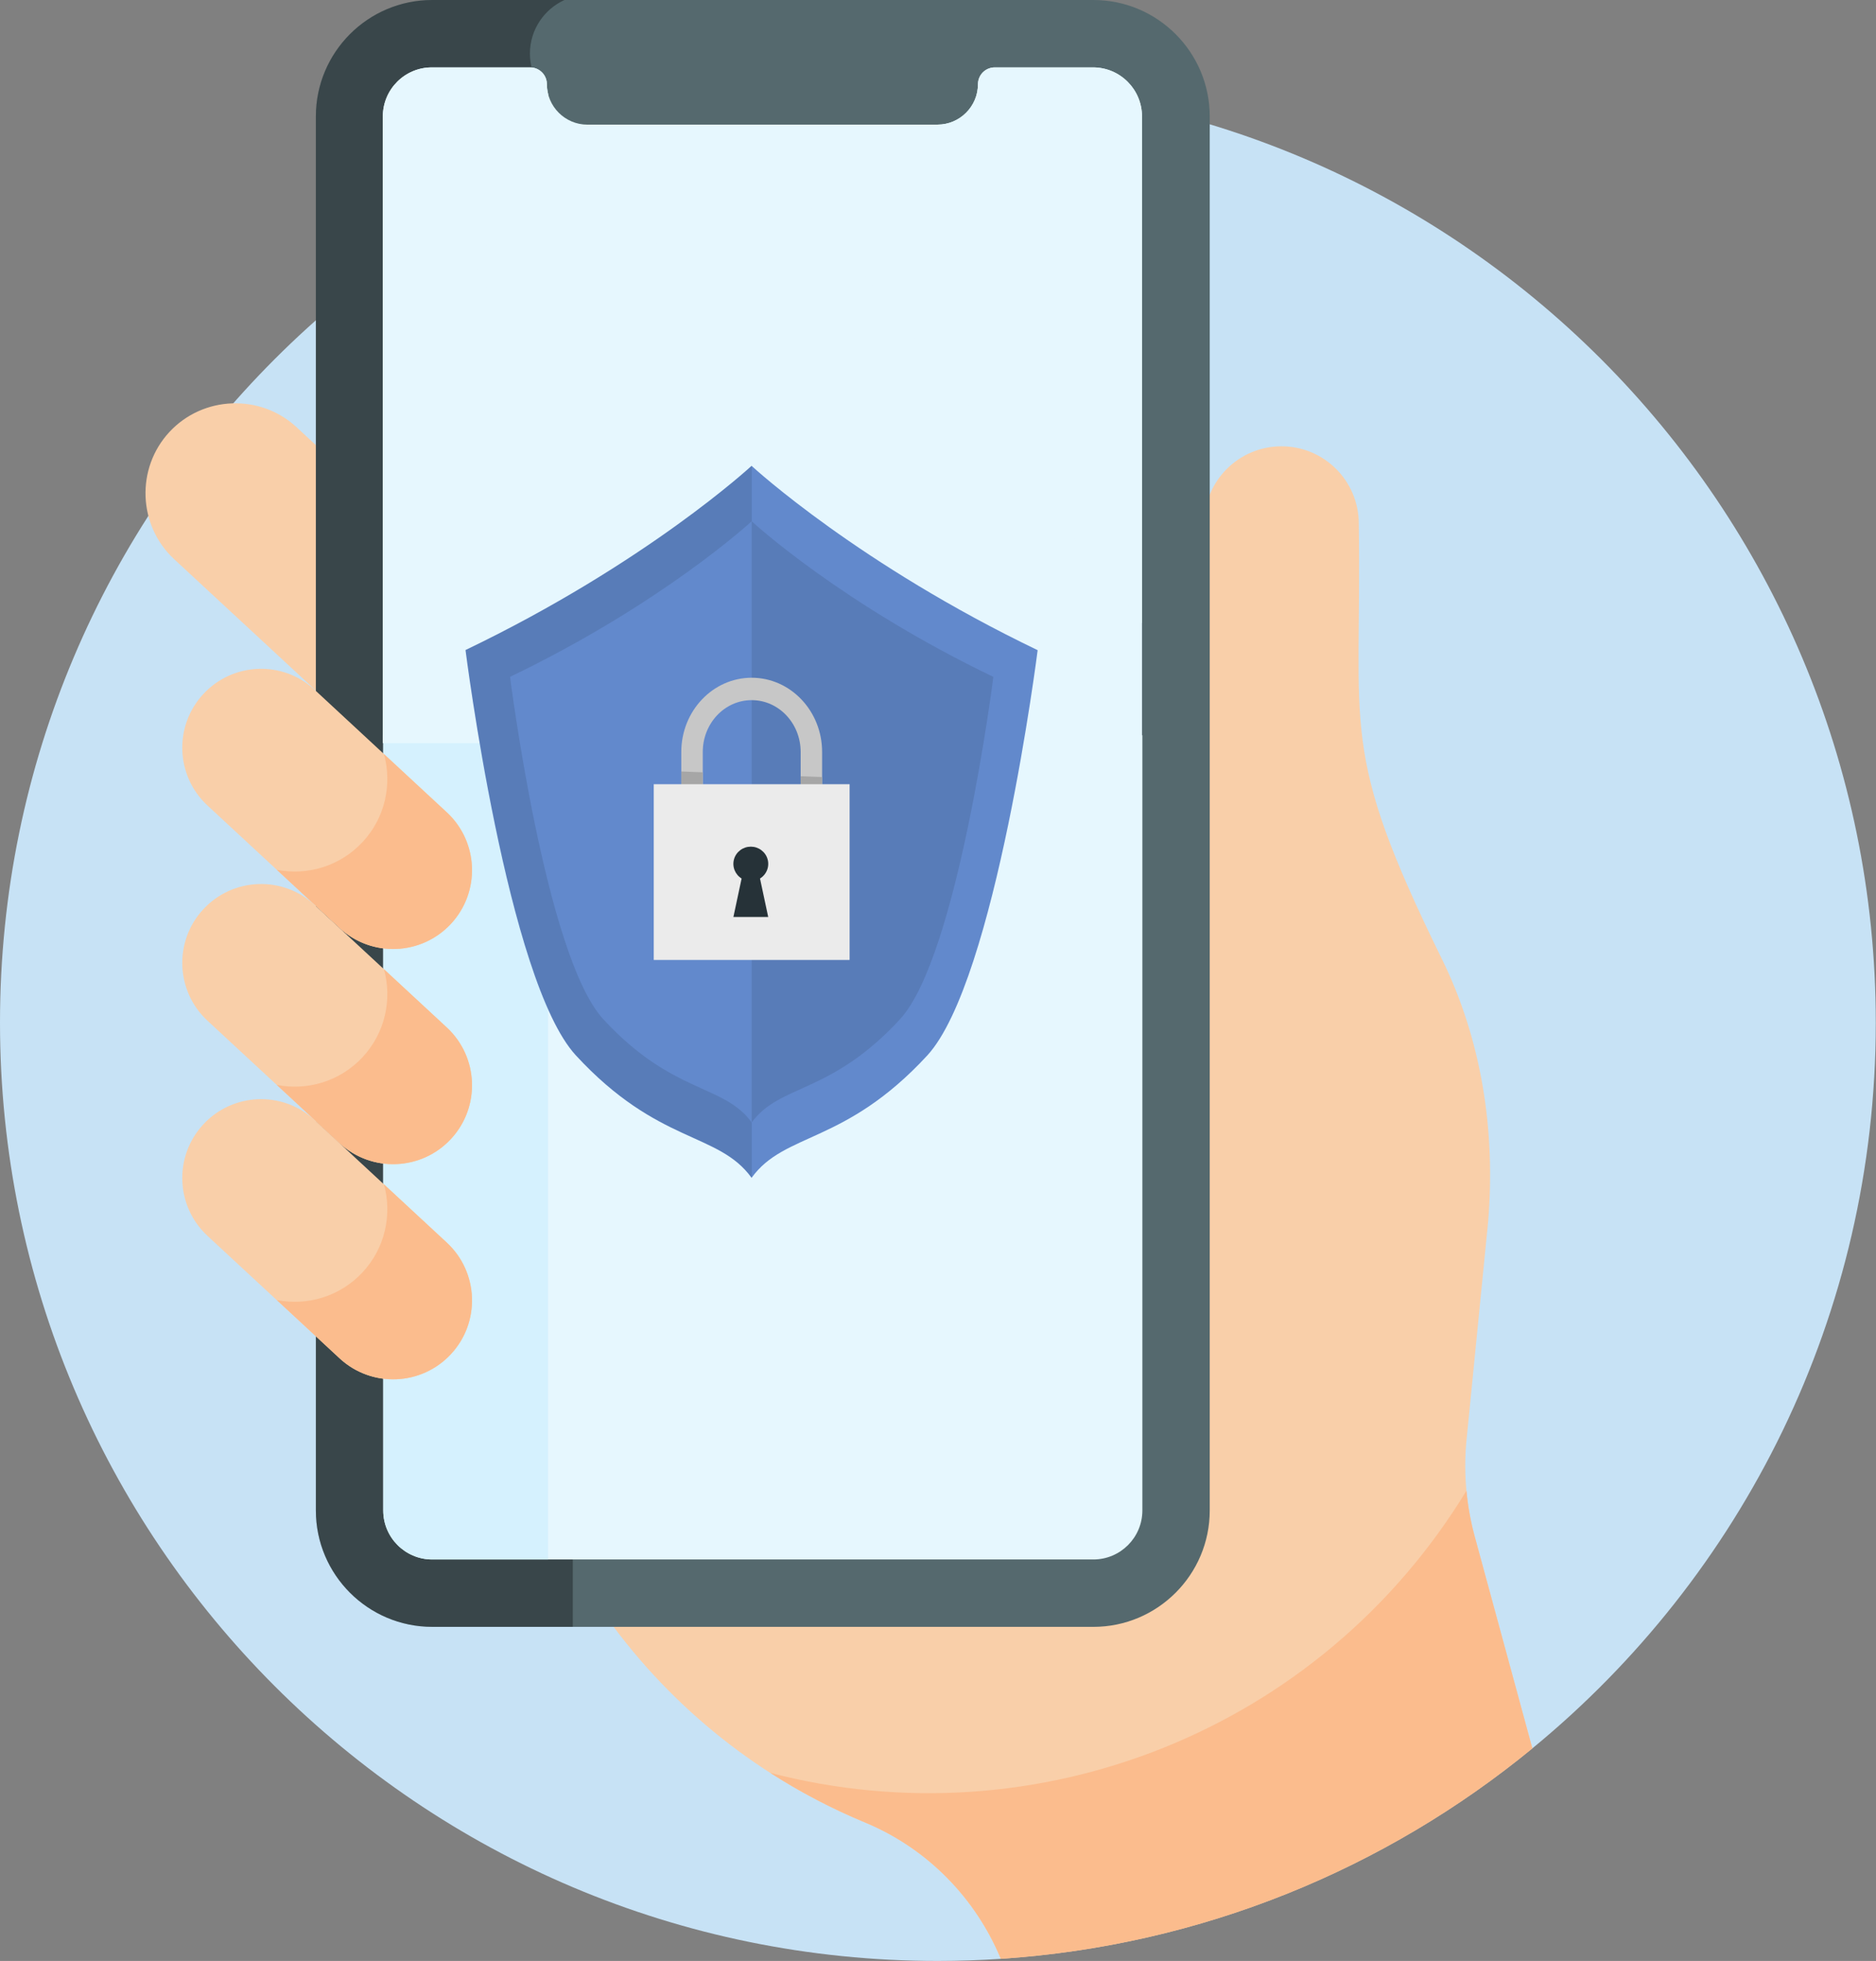
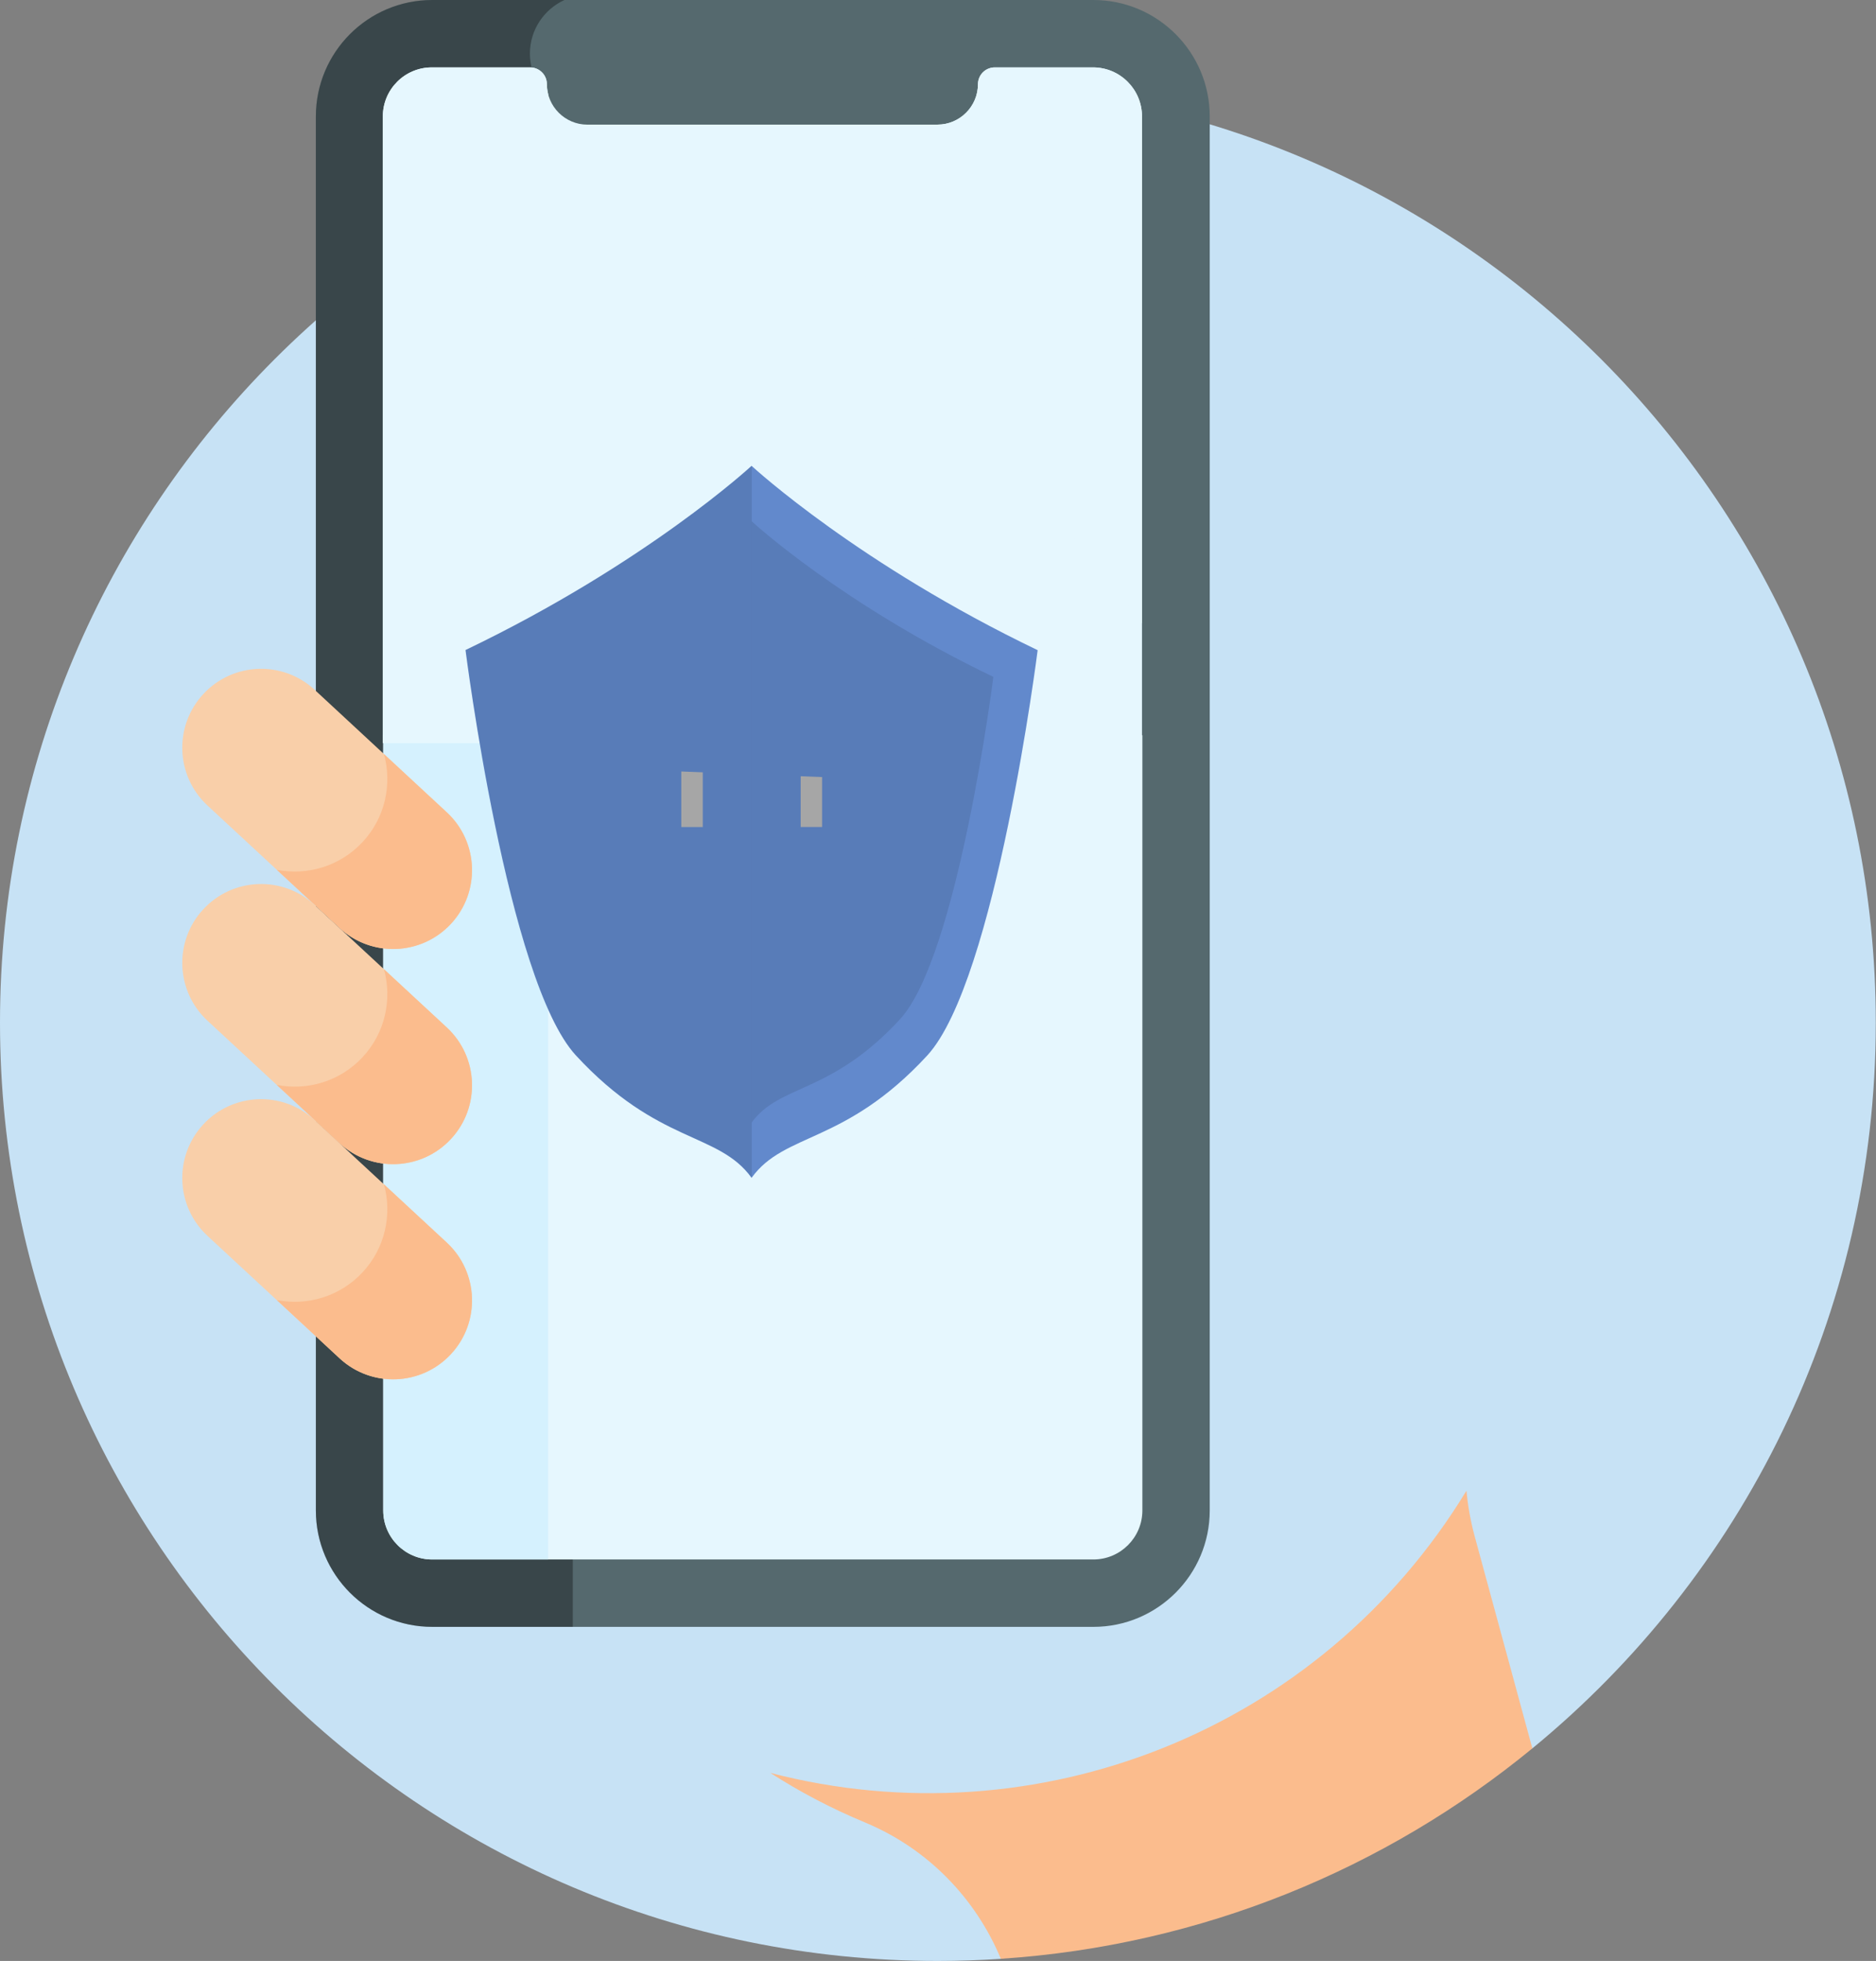
<svg xmlns="http://www.w3.org/2000/svg" width="67" height="70" viewBox="0 0 67 70" fill="none">
  <rect x="0" y="0" width="67" height="70" fill="#808080" stroke="none" />
  <path d="M35.743 69.924L54.727 62.412C62.215 56.269 66.992 46.945 66.992 36.504C66.992 18.005 51.995 3.008 33.496 3.008C14.997 3.008 0 18.005 0 36.504C0 55.004 14.997 70 33.496 70C34.252 70 35.001 69.973 35.743 69.924Z" fill="#C7E2F5" />
-   <path d="M53.148 43.607C53.415 40.375 52.923 37.135 51.492 34.224C47.794 26.703 48.642 26.157 48.528 18.693C48.528 17.168 47.291 15.932 45.767 15.932C44.241 15.932 43.005 17.168 43.005 18.693V46.455C43.005 46.886 42.959 47.306 42.875 47.711V51.686C42.875 55.035 40.15 57.76 36.801 57.76H21.686C24.012 60.996 27.192 63.52 30.871 65.049C30.894 65.058 30.917 65.068 30.94 65.077C33.158 66.014 34.851 67.782 35.743 69.924C42.926 69.448 49.49 66.71 54.727 62.413L52.669 54.854C52.375 53.773 52.272 52.651 52.363 51.535L53.148 43.607ZM11.431 16.028L10.59 15.249C9.294 14.048 7.25 14.126 6.049 15.422C4.848 16.718 4.925 18.762 6.222 19.963L11.431 24.79L11.431 16.028Z" fill="#F9CFA9" />
  <path d="M39.05 0H15.436C13.145 0 11.281 1.864 11.281 4.156V53.919C11.281 56.21 13.145 58.074 15.436 58.074H39.05C41.341 58.074 43.205 56.21 43.205 53.919V4.156C43.205 1.864 41.341 0 39.049 0H39.05Z" fill="#55696E" />
  <path d="M19.282 3.082C19.05 2.736 18.926 2.329 18.926 1.912C18.926 1.062 19.433 0.331 20.159 0H15.437C13.142 0 11.281 1.861 11.281 4.156V53.919C11.281 56.213 13.142 58.073 15.437 58.073H20.457V6.723C20.457 5.417 20.012 4.166 19.282 3.082Z" fill="black" fill-opacity="0.33" />
  <path d="M13.687 26.246V53.918C13.687 54.884 14.47 55.668 15.436 55.668H39.049C40.015 55.668 40.799 54.884 40.799 53.918V26.246H13.687Z" fill="#E6F7FE" />
  <path d="M13.687 26.246V53.918C13.687 54.884 14.47 55.668 15.436 55.668H19.575V26.246L13.687 26.246Z" fill="#D5F1FE" />
  <path d="M39.036 2.406H35.526C35.448 2.406 35.37 2.422 35.297 2.452C35.225 2.482 35.158 2.526 35.103 2.582C35.047 2.637 35.003 2.703 34.973 2.776C34.943 2.849 34.927 2.926 34.927 3.005C34.927 3.799 34.278 4.449 33.484 4.449H20.975C20.181 4.449 19.531 3.799 19.531 3.005C19.531 2.926 19.516 2.849 19.486 2.776C19.456 2.703 19.412 2.637 19.356 2.582C19.3 2.526 19.234 2.482 19.162 2.452C19.089 2.422 19.011 2.406 18.932 2.406H15.423C14.456 2.406 13.673 3.19 13.673 4.156V26.521H40.786V4.156C40.786 3.19 40.002 2.406 39.036 2.406Z" fill="#E6F7FE" />
  <path d="M19.575 3.351C19.547 3.238 19.532 3.122 19.532 3.005C19.532 2.927 19.516 2.849 19.486 2.776C19.456 2.703 19.412 2.637 19.356 2.582C19.3 2.526 19.234 2.482 19.162 2.452C19.089 2.422 19.011 2.406 18.932 2.406H15.423C14.456 2.406 13.673 3.19 13.673 4.156V26.521H19.575V3.351Z" fill="#E6F7FE" />
  <path d="M39.035 2.406H35.526C35.447 2.406 35.37 2.422 35.297 2.452C35.224 2.482 35.158 2.526 35.102 2.581C35.047 2.637 35.003 2.703 34.973 2.776C34.943 2.848 34.927 2.926 34.927 3.005C34.927 3.799 34.278 4.448 33.484 4.448H26.584L40.785 22.25V4.156C40.785 3.19 40.002 2.406 39.035 2.406ZM22.82 10.556H18.092C17.526 10.556 17.066 10.097 17.066 9.531C17.066 8.964 17.526 8.505 18.092 8.505H22.82C23.092 8.505 23.353 8.613 23.545 8.805C23.738 8.998 23.846 9.259 23.846 9.531C23.846 9.802 23.738 10.063 23.545 10.256C23.353 10.448 23.092 10.556 22.82 10.556Z" fill="#E6F7FE" />
  <path d="M16.107 32.975C15.05 34.115 13.269 34.183 12.128 33.127L7.412 28.756C6.271 27.7 6.203 25.918 7.26 24.777C8.317 23.636 10.099 23.568 11.239 24.625L15.956 28.996C17.096 30.052 17.164 31.834 16.107 32.975Z" fill="#F9CFA9" />
  <path d="M15.956 28.997L13.713 26.918C14.008 27.988 13.763 29.18 12.954 30.053C12.144 30.927 10.974 31.262 9.886 31.049L12.129 33.127C13.269 34.184 15.05 34.116 16.108 32.976C17.165 31.835 17.096 30.053 15.956 28.996L15.956 28.997Z" fill="#FBBC8D" />
  <path d="M16.107 40.656C15.05 41.797 13.269 41.864 12.128 40.808L7.412 36.438C6.271 35.381 6.203 33.599 7.26 32.459C8.317 31.318 10.099 31.25 11.239 32.307L15.956 36.677C17.096 37.734 17.164 39.515 16.107 40.656ZM16.107 48.336C15.05 49.477 13.269 49.545 12.128 48.488L7.412 44.118C6.271 43.061 6.203 41.279 7.26 40.138C8.317 38.998 10.099 38.93 11.239 39.987L15.956 44.357C17.096 45.414 17.164 47.196 16.107 48.336L16.107 48.336Z" fill="#F9CFA9" />
  <path d="M52.67 54.852C52.524 54.316 52.425 53.768 52.373 53.215C47.155 61.782 37.025 65.76 27.51 63.286C28.576 63.971 29.701 64.561 30.872 65.047L30.94 65.076C33.158 66.013 34.852 67.78 35.744 69.923C42.926 69.448 49.49 66.709 54.727 62.412L52.67 54.852ZM15.956 36.676L13.713 34.598C14.008 35.667 13.763 36.859 12.954 37.733C12.144 38.606 10.974 38.941 9.886 38.728L12.129 40.807C13.27 41.863 15.051 41.796 16.108 40.655C17.165 39.514 17.096 37.733 15.956 36.676ZM15.956 44.356L13.713 42.277C14.008 43.347 13.763 44.539 12.954 45.412C12.144 46.286 10.974 46.621 9.886 46.408L12.129 48.487C13.27 49.544 15.051 49.476 16.108 48.335C17.165 47.194 17.096 45.413 15.956 44.356Z" fill="#FBBC8D" />
  <path d="M37.059 23.209C37.059 23.209 35.566 35.019 33.114 37.68C30.169 40.867 28.03 40.403 26.842 42.045C25.652 40.399 23.515 40.867 20.568 37.676C18.116 35.019 16.625 23.205 16.625 23.205C23.09 20.104 26.842 16.629 26.842 16.629C26.964 16.741 30.702 20.158 37.059 23.209Z" fill="#6289CC" />
  <path opacity="0.1" d="M26.848 16.635V42.041C25.658 40.395 23.521 40.864 20.574 37.672C18.122 35.015 16.631 23.201 16.631 23.201C23.096 20.1 26.848 16.625 26.848 16.625V16.635Z" fill="black" />
-   <path d="M18.216 24.161C18.216 24.161 19.477 34.137 21.547 36.384C24.038 39.08 25.844 38.684 26.849 40.072C27.853 38.684 29.659 39.08 32.15 36.384C34.221 34.137 35.48 24.161 35.48 24.161C30.019 21.548 26.849 18.605 26.849 18.605C26.849 18.605 23.676 21.54 18.216 24.161Z" fill="#6289CC" />
  <path opacity="0.1" d="M35.477 24.163C35.477 24.163 34.216 34.137 32.143 36.384C29.656 39.08 27.85 38.686 26.846 40.07V18.607C26.941 18.698 30.102 21.582 35.477 24.163Z" fill="black" />
-   <path d="M29.361 26.842V29.529H28.595V26.842C28.595 25.821 27.812 24.993 26.846 24.993C25.88 24.993 25.099 25.821 25.099 26.842V29.529H24.332V26.842C24.332 25.381 25.459 24.193 26.846 24.193C28.233 24.193 29.361 25.381 29.361 26.842Z" fill="#C7C7C7" />
  <path d="M24.332 27.539L25.099 27.569V29.523H24.332V27.539Z" fill="#A6A6A6" />
  <path d="M29.361 27.739V29.522H28.595V27.709L29.361 27.739Z" fill="#A6A6A6" />
-   <path d="M30.343 27.994H23.348V34.267H30.343V27.994Z" fill="#EBEBEB" />
-   <path d="M27.143 31.36L27.436 32.733H26.193L26.486 31.36C26.371 31.29 26.283 31.184 26.234 31.059C26.185 30.934 26.179 30.797 26.216 30.669C26.253 30.54 26.332 30.427 26.44 30.347C26.548 30.266 26.679 30.223 26.815 30.223C26.95 30.223 27.081 30.266 27.189 30.347C27.297 30.427 27.376 30.54 27.413 30.669C27.45 30.797 27.444 30.934 27.395 31.059C27.346 31.184 27.258 31.29 27.143 31.36Z" fill="#263238" />
</svg>